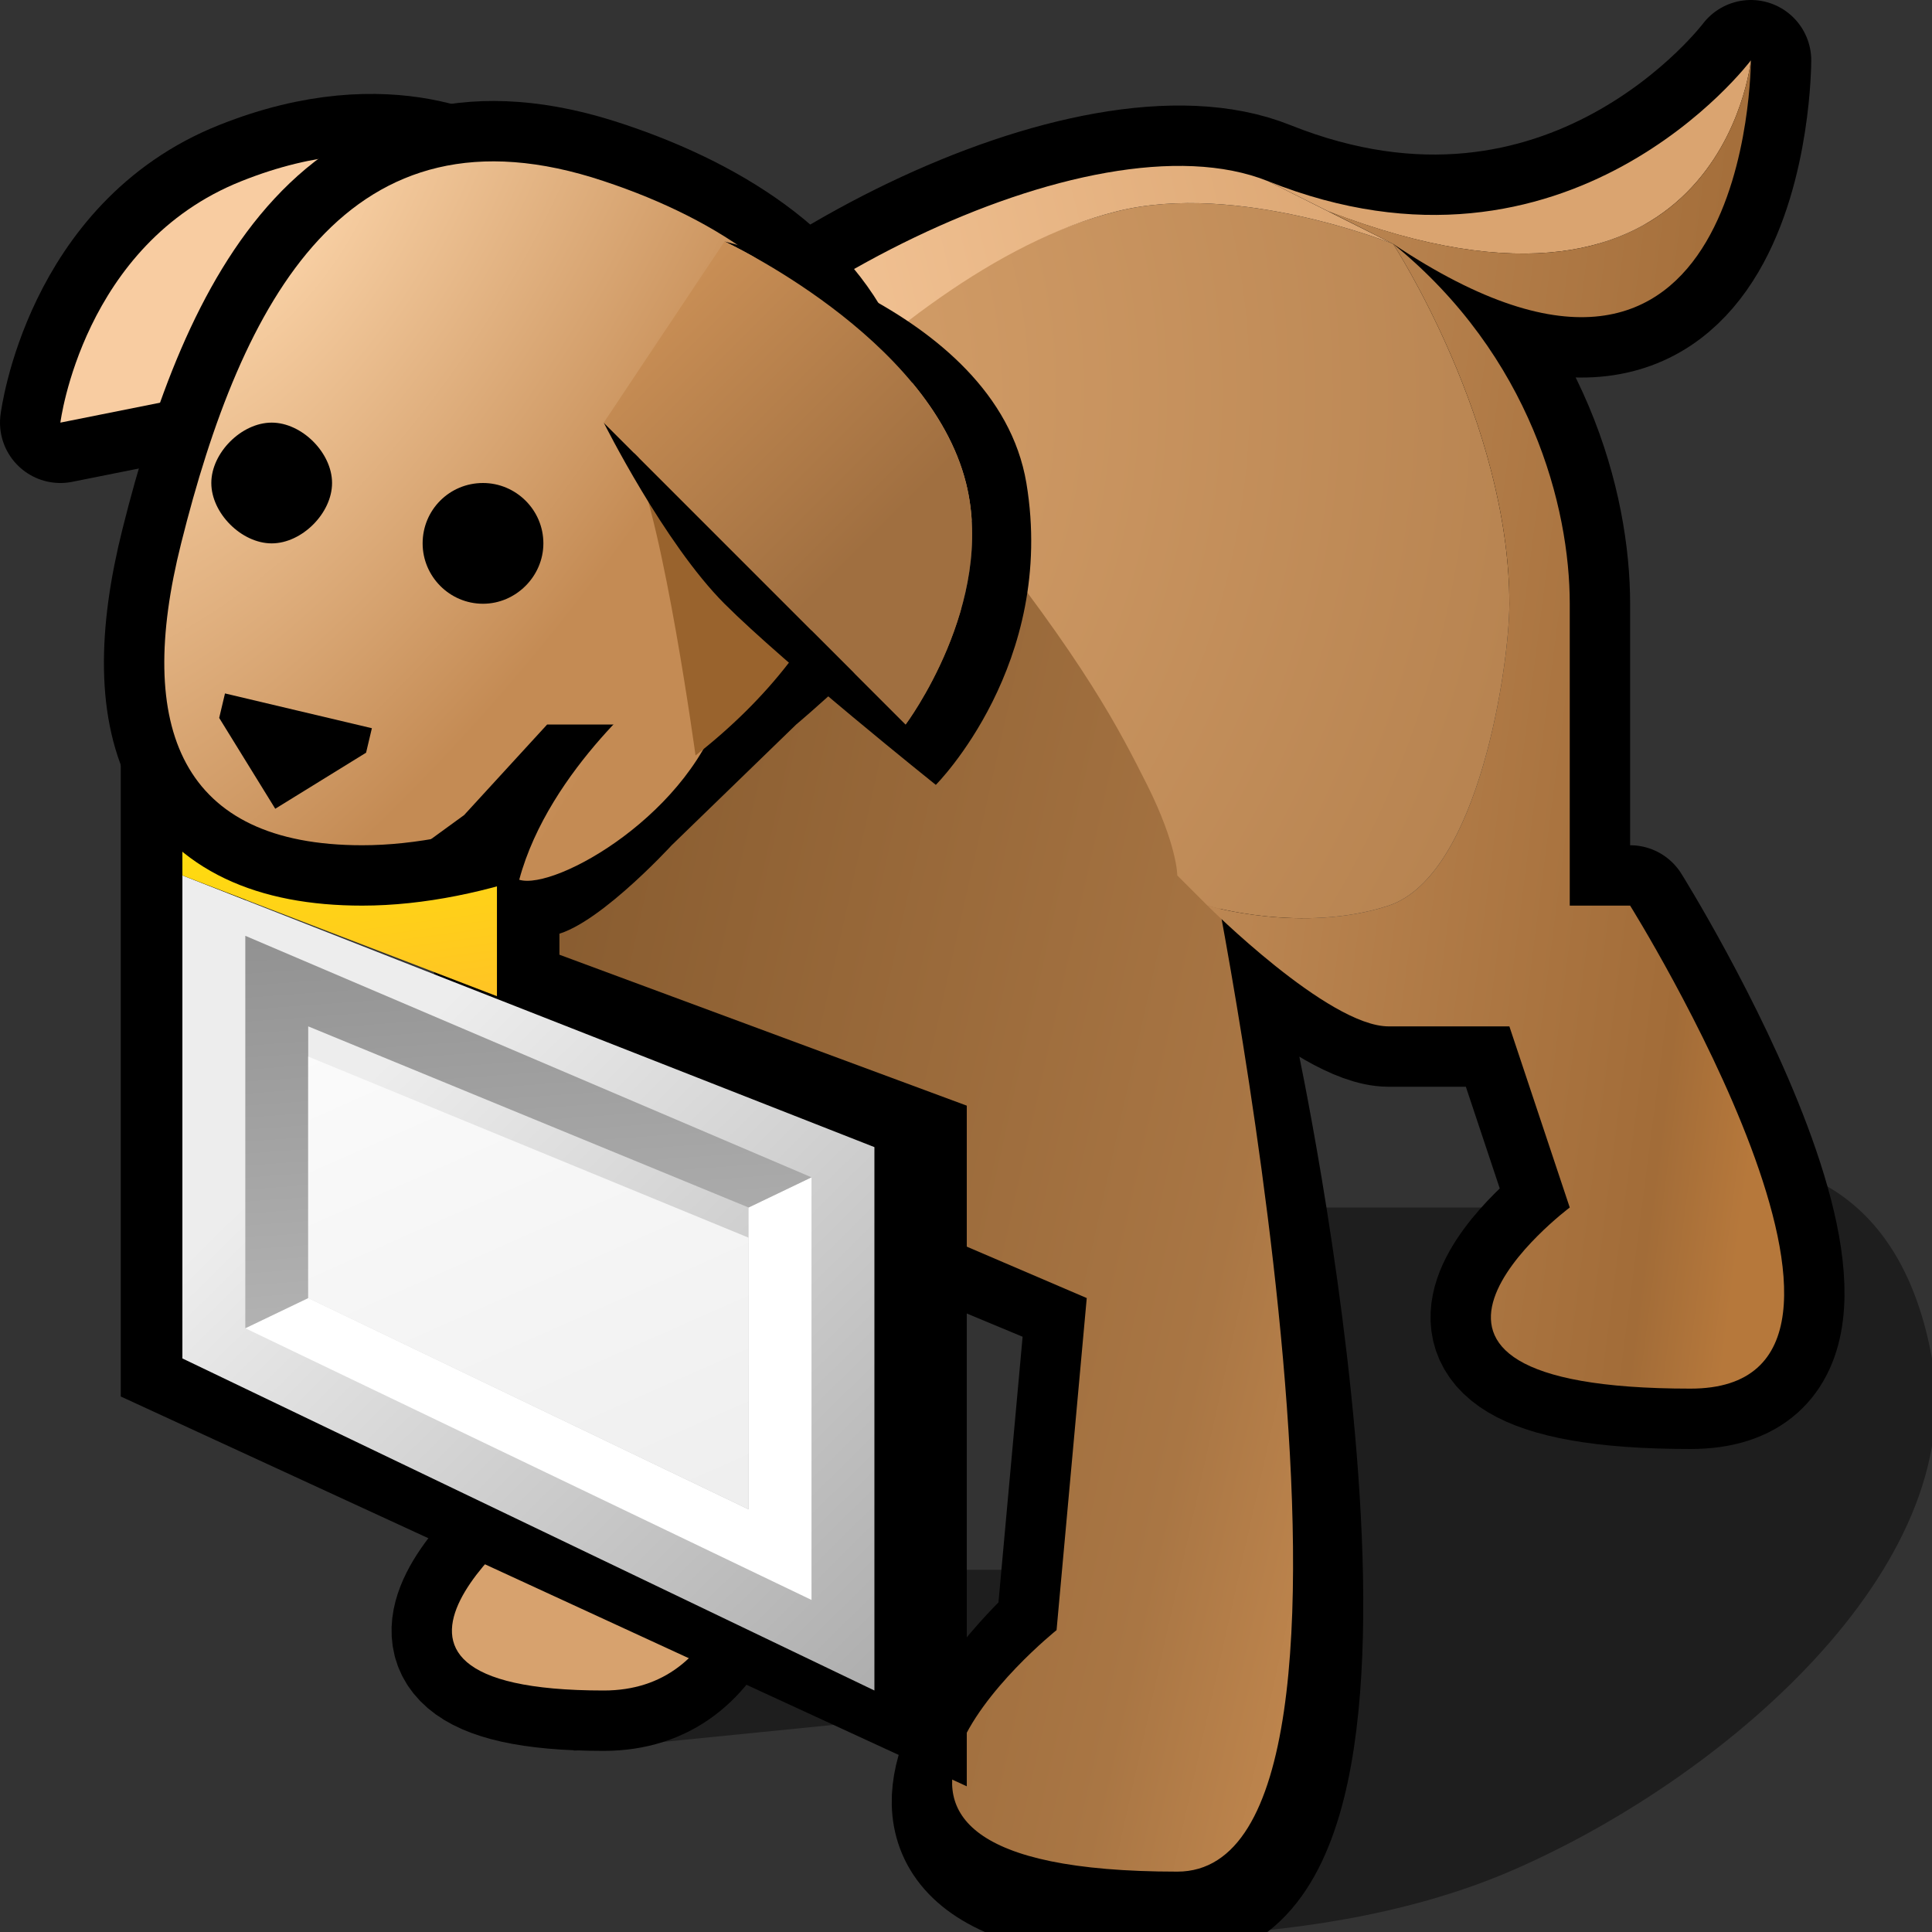
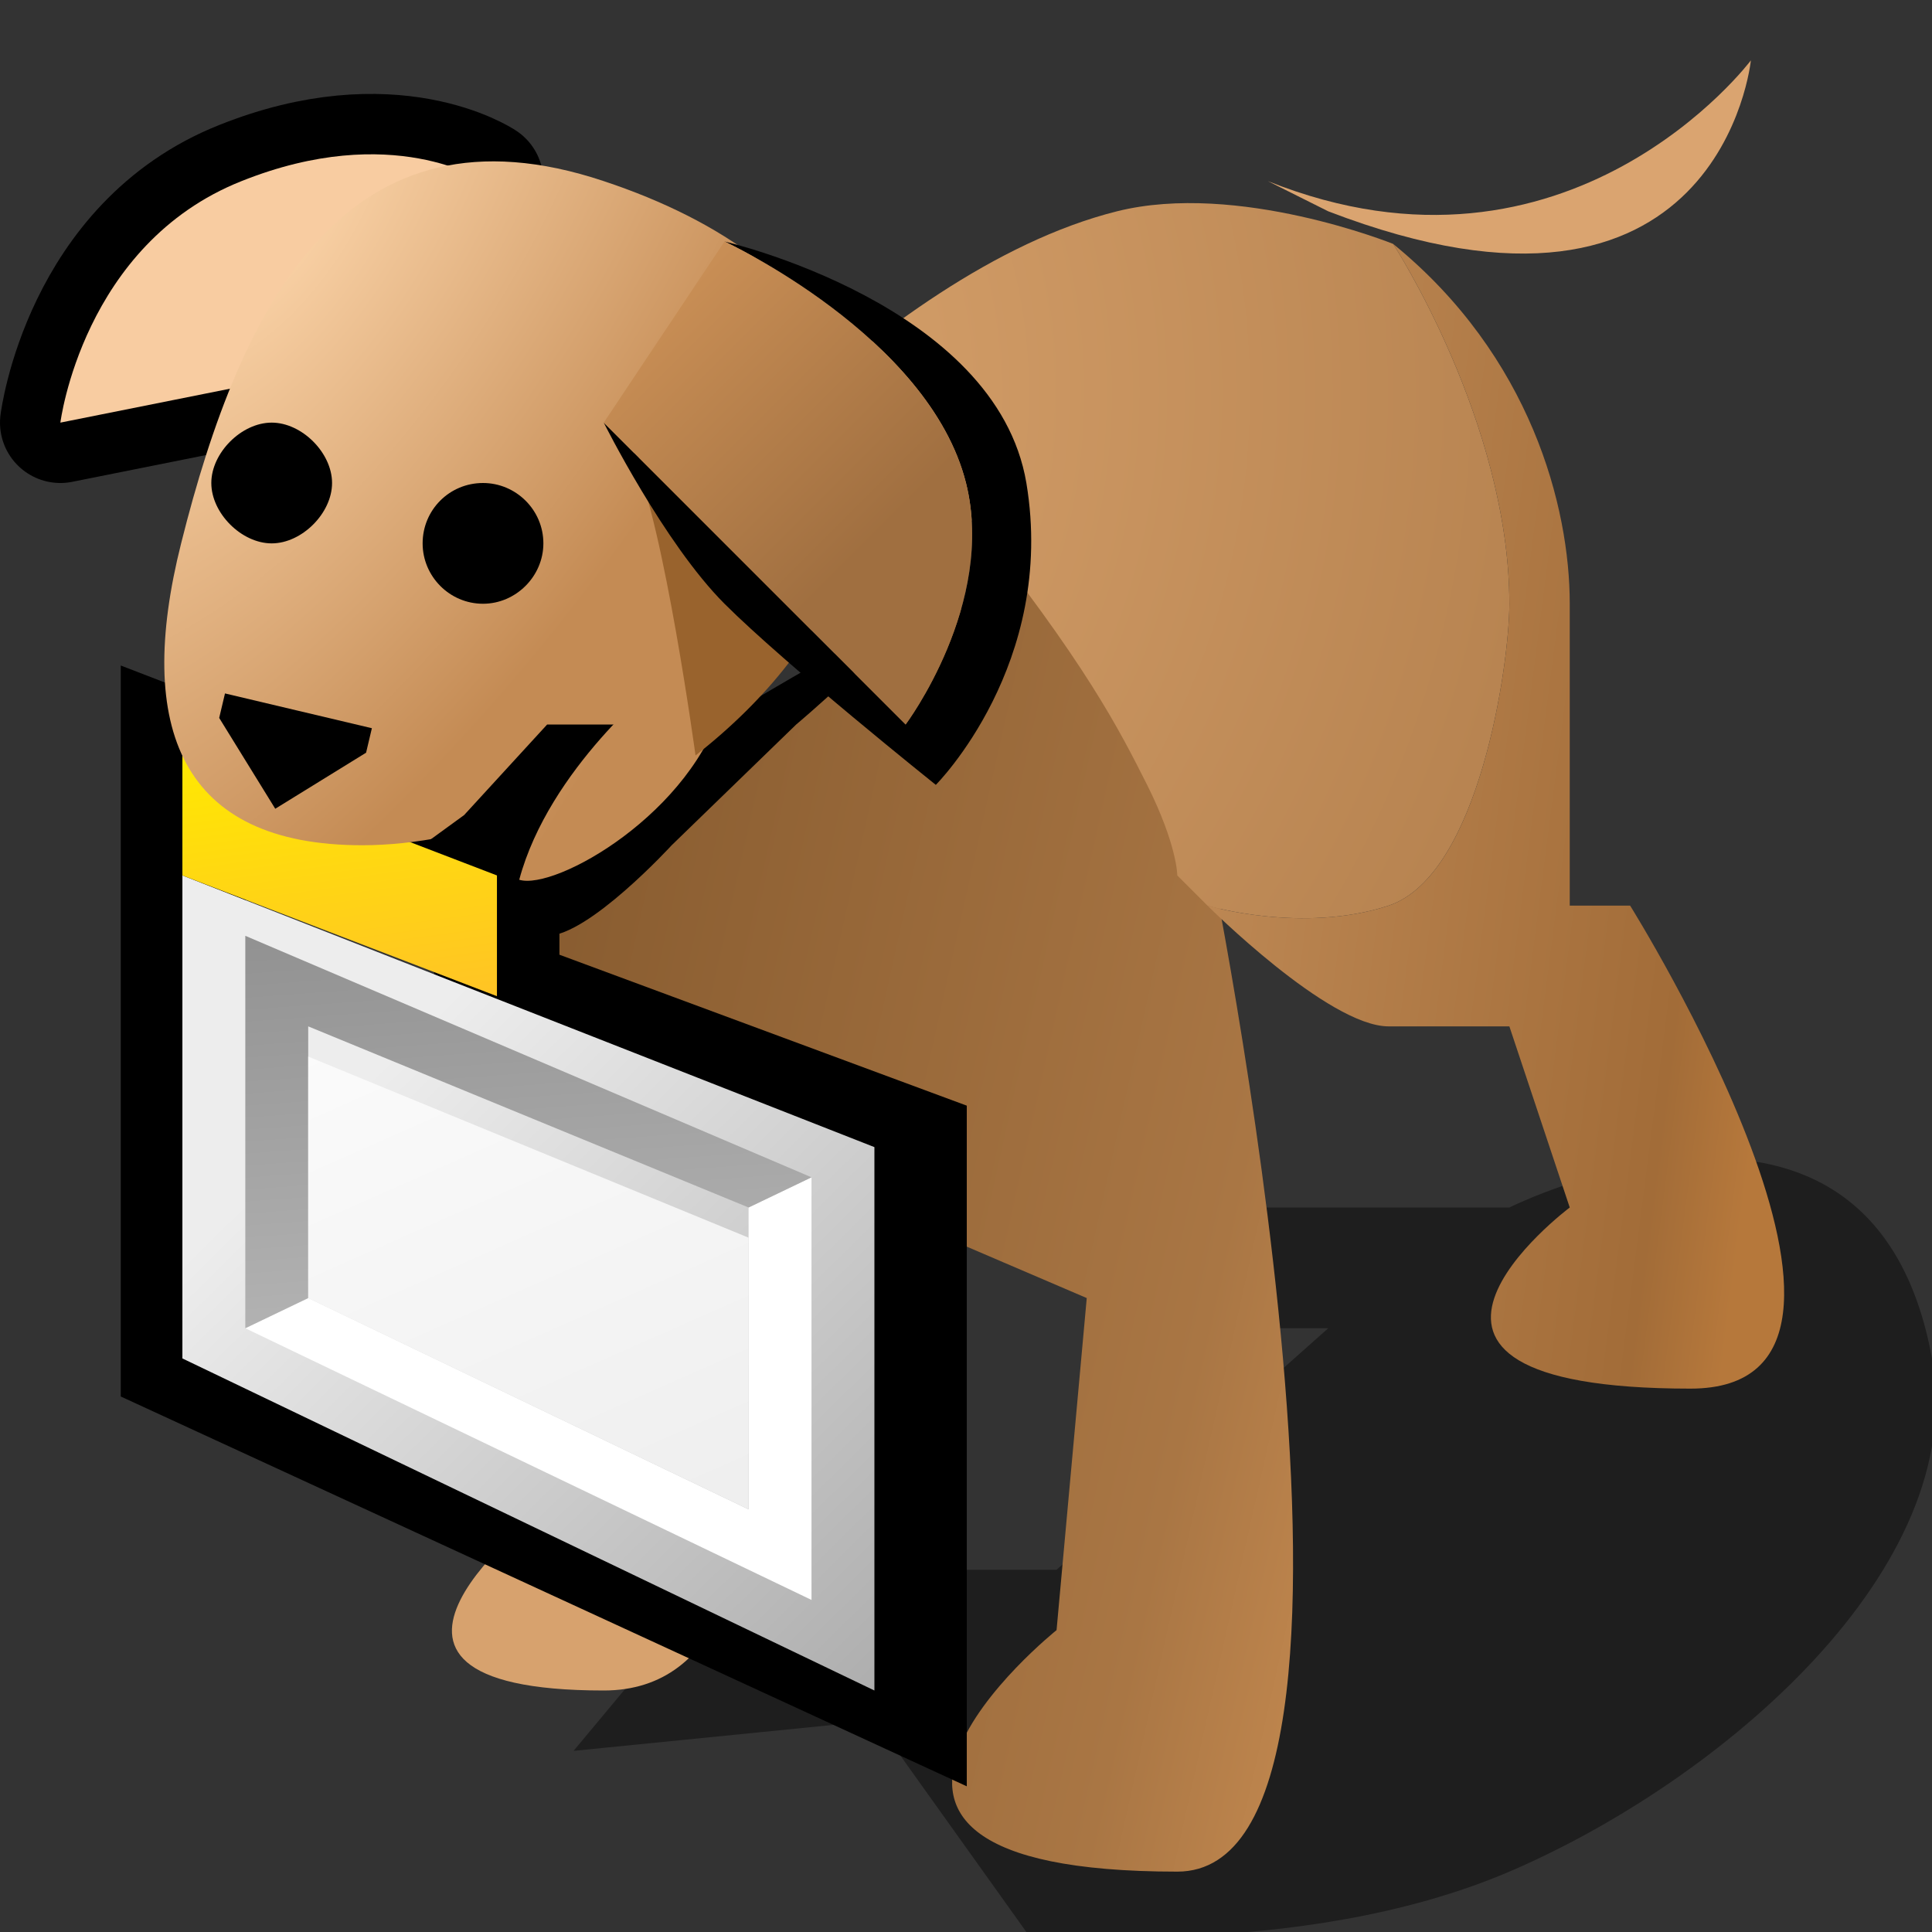
<svg xmlns="http://www.w3.org/2000/svg" version="1.1" width="64" height="64" color-interpolation="linearRGB">
  <rect width="100%" height="100%" fill="#333333" stroke="none" />
  <g>
    <path style="fill:#000000; fill-opacity:0.408" d="M19 58L29 57L34 64C34 64 43 65 50 62C57 59 65.26 51.95 64 45C62 34 50 40 50 40H38V44H44L35 52H24L19 58z" />
-     <path style="fill:none; stroke:#000000; stroke-width:4; stroke-linejoin:round" d="M20 16C16 22 17 27 17 31C17 35 18 36 18 36V50C18 50 10 56 20 56C28 56 24 38 24 38L36 43L35 54C35 54 25 63 39 63C47 63 41 35 41 35L40 30C40 30 44 34 46 34C48 34 50 34 50 34L52 40C52 40 44 46 56 46C64 46 54 30 54 30H52C52 30 52 24 52 20C52 16.8 50.72 11.8 46.15 8.08C58 16 58 2 58 2C58 2 52 10 42 6C36.12 3.64 24 10 20 16z" />
    <radialGradient id="gradient0" gradientUnits="userSpaceOnUse" cx="0" cy="0" r="64" gradientTransform="matrix(0.703,0,0,0.75,19,13)">
      <stop offset="0" stop-color="#dda771" />
      <stop offset="0.996" stop-color="#a97644" />
    </radialGradient>
    <path style="fill:url(#gradient0)" d="" />
    <linearGradient id="gradient1" gradientUnits="userSpaceOnUse" x1="21.52" y1="-12.88" x2="53.86" y2="-5.66">
      <stop offset="0" stop-color="#875b2f" />
      <stop offset="0.769" stop-color="#a97644" />
      <stop offset="1" stop-color="#c58a50" />
    </linearGradient>
    <path style="fill:url(#gradient1)" d="M32 17L14 28L13 33C13 33 15 37 18 38C20.67 38.89 24 40 24 40L31 43L30 54C30 54 20 62 34 62C42 62 35 28 35 28C35 28 38 28 38 26C38 24 36.33 19.7 32 17z" transform="matrix(1,0,0,1,5,0)" />
    <radialGradient id="gradient2" gradientUnits="userSpaceOnUse" cx="0" cy="0" r="64" gradientTransform="matrix(0.703,0,0,0.75,19,13)">
      <stop offset="0" stop-color="#dda771" />
      <stop offset="0.996" stop-color="#a97644" />
    </radialGradient>
    <path style="fill:url(#gradient2)" d="M40 30C40 30 43.14 30.94 46 30C49 29 50 22 50 20C50 14 46.15 8.08 46.15 8.08C46.15 8.08 41 6 37 7C29 9 21 19 21 19L32 17C36 22 37.09 24.2 38 26C39 28 39 29 39 29L40 30z" />
    <path style="fill:#d7a26e" d="M18 36V50C18 50 10 56 20 56C28 56 24 38 24 38C24 38 23 36 21 34C19 32 16 31 16 31L18 36z" />
    <linearGradient id="gradient3" gradientUnits="userSpaceOnUse" x1="42.37" y1="-14.97" x2="64.48" y2="-12.12">
      <stop offset="0" stop-color="#c28d59" />
      <stop offset="0.863" stop-color="#a26c38" />
      <stop offset="1" stop-color="#b6783b" />
    </linearGradient>
    <path style="fill:url(#gradient3)" d="M50 20C50 22 49 29 46 30C43.14 30.94 40 30 40 30C40 30 44 34 46 34C48 34 50 34 50 34L52 40C52 40 44 46 56 46C64 46 54 30 54 30H52C52 30 52 24 52 20C52 16.8 50.72 11.8 46.15 8.08C46.15 8.08 50 14 50 20z" />
    <linearGradient id="gradient4" gradientUnits="userSpaceOnUse" x1="19.03" y1="-15.59" x2="40.05" y2="-20.72">
      <stop offset="0" stop-color="#f4c597" />
      <stop offset="1" stop-color="#daa470" />
    </linearGradient>
-     <path style="fill:url(#gradient4)" d="M20 16L21 20C21 20 29 8.99 37 7C41 6 46.15 8.08 46.15 8.08L42 6C36.12 3.64 24 10 20 16z" />
    <path style="fill:#daa470" d="M58 2C58 2 52 10 42 6L44 7C57 12 58 2 58 2z" />
    <linearGradient id="gradient5" gradientUnits="userSpaceOnUse" x1="42.37" y1="-14.97" x2="64.48" y2="-12.12">
      <stop offset="0" stop-color="#c28d59" />
      <stop offset="0.863" stop-color="#a26c38" />
      <stop offset="1" stop-color="#b6783b" />
    </linearGradient>
-     <path style="fill:url(#gradient5)" d="M46.15 8.08C58 16 58 2 58 2C58 2 57 12 44.01 7L46.15 8.08z" />
    <path style="fill:none; stroke:#000000; stroke-width:4; stroke-linejoin:round" d="M16 6C16 6 13 4 8 6C2.74 8.09 2 14 2 14L12 12L16 6z" />
    <path style="fill:#f8cca1" d="M16 6C16 6 13 4 8 6C2.74 8.09 2 14 2 14L12 12L16 6z" />
    <path style="fill:none; stroke:#000000; stroke-width:4" d="M2 44L25 55V37L12 32V28L2 24V44z" transform="matrix(1.038,0,0,1,4,1)" />
    <linearGradient id="gradient6" gradientUnits="userSpaceOnUse" x1="26.04" y1="16.06" x2="47.09" y2="36.56">
      <stop offset="0" stop-color="#ededed" />
      <stop offset="1" stop-color="#a5a5a5" />
    </linearGradient>
    <path style="fill:url(#gradient6)" d="M2 28V44L24 55V37L2 28z" transform="matrix(1.042,0,0,1,3.958,1)" />
    <path style="fill:#ffffff" d="M20 49L6 42L4 43L22 52V38L20 39V49z" transform="matrix(1.042,0,0,1,3.958,1)" />
    <linearGradient id="gradient7" gradientUnits="userSpaceOnUse" x1="49.12" y1="26.44" x2="50.2" y2="40.66">
      <stop offset="0" stop-color="#919191" />
      <stop offset="1" stop-color="#b5b5b5" />
    </linearGradient>
    <path style="fill:url(#gradient7)" d="M4 30V43L6 42V33L20 39L22 38L4 30z" transform="matrix(1.042,0,0,1,3.958,1)" />
    <linearGradient id="gradient8" gradientUnits="userSpaceOnUse" x1="22.89" y1="20.74" x2="24.62" y2="33.09">
      <stop offset="0" stop-color="#ffea00" />
      <stop offset="1" stop-color="#ffb830" />
    </linearGradient>
    <path style="fill:url(#gradient8)" d="M2 24V28L12 32V28L2 24z" transform="matrix(1.042,0,0,1,3.958,1)" />
    <linearGradient id="gradient9" gradientUnits="userSpaceOnUse" x1="71.62" y1="-3.78" x2="86.27" y2="27.99">
      <stop offset="0" stop-color="#ffffff" />
      <stop offset="1" stop-color="#e9e9e9" />
    </linearGradient>
    <path style="fill:url(#gradient9)" d="M6 34V42L20 49V40L6 34z" transform="matrix(1.042,0,0,1,3.958,1)" />
-     <path style="fill:none; stroke:#000000; stroke-width:4; stroke-linejoin:round" d="M28.08 12.5C28.65 14.09 28.68 15.92 28 18C27.25 20.22 25.39 22.33 23.04 24.02C23.04 24.02 22 17 21 15L28.08 12.5z            M20 6C23.92 7.3 27 9.47 28.08 12.5L21 15C22 17 23.04 24.02 23.04 24.02C19.75 26.41 15.5 28 12 28C6 28 4.46 24.12 6 18C8 10 11.5 3.16 20 6z" />
    <radialGradient id="gradient10" gradientUnits="userSpaceOnUse" cx="0" cy="0" r="64" gradientTransform="matrix(0.205,0.139,-0.309,0.454,8.943,7.147)">
      <stop offset="0" stop-color="#fdd6ab" />
      <stop offset="1" stop-color="#c48b54" />
    </radialGradient>
    <path style="fill:url(#gradient10)" d="M20 6C23.92 7.3 27 9.47 28.08 12.5L21 15C22 17 23.04 24.02 23.04 24.02C19.75 26.41 15.5 28 12 28C6 28 4.46 24.12 6 18C8 10 11.5 3.16 20 6z" />
    <path style="fill:#000000" d="M25 25L22 29C22 29 20 32 19 32C18 32 18.54 30.54 18 30C17 29 16 29 16 29L17 28L19 25H23C23 25 26.73 21.86 27 22C27.42 22.2 25 25 25 25z" transform="matrix(1.375,0,0,1,-8,-1)" />
    <radialGradient id="gradient11" gradientUnits="userSpaceOnUse" cx="0" cy="0" r="64" gradientTransform="matrix(0.205,0.139,-0.309,0.454,8.943,7.147)">
      <stop offset="0" stop-color="#fdd6ab" />
      <stop offset="1" stop-color="#c48b54" />
    </radialGradient>
    <path style="fill:url(#gradient11)" d="M12 28C12 26 17 24 17 24C17 24 21 21.75 21 24C21 26 14.24 28 12 28" transform="matrix(0.532,0.164,-0.496,1.849,24.704,-24.597)" />
    <path style="fill:#99632d" d="M28.08 12.5C28.65 14.09 28.68 15.92 28 18C27.25 20.22 25.39 22.33 23.04 24.02C23.04 24.02 22 17 21 15L28.08 12.5z" transform="matrix(1,0,0,1.087,0,-1.084)" />
    <path style="fill:#000000" d="M20 14C20 14 22 16 24 18C25.04 19.04 30 24 30 24C30 24 33 20 32 16C30.78 11.14 24 8 24 8C24 8 33 10.07 34 16C35 22 31 26 31 26C31 26 26 22 24 20C22 18 20 14 20 14z" />
    <linearGradient id="gradient12" gradientUnits="userSpaceOnUse" x1="30.03" y1="-2.01" x2="39.41" y2="7.37">
      <stop offset="0" stop-color="#d4975b" />
      <stop offset="1" stop-color="#a06f40" />
    </linearGradient>
    <path style="fill:url(#gradient12)" d="M20 14L24 8C24 8 30.78 11.14 32 16C33 20 30 24 30 24C30 24 26 20 24 18C22 16 20 14 20 14z" />
    <path style="fill:#000000" d="M9 22H12V23L9 26L6 23V22H9z" transform="matrix(0.811,0.192,-0.192,0.811,6.811,3.977)" />
    <path style="fill:#000000" d="M9 14C8 14 7 15 7 16C7 17 8 18 9 18C10 18 11 17 11 16C11 15 10 14 9 14z            M16 16C14.89 16 14 16.89 14 18C14 19.09 14.89 20 16 20C17.09 20 18 19.09 18 18C18 16.89 17.09 16 16 16z" />
  </g>
</svg>